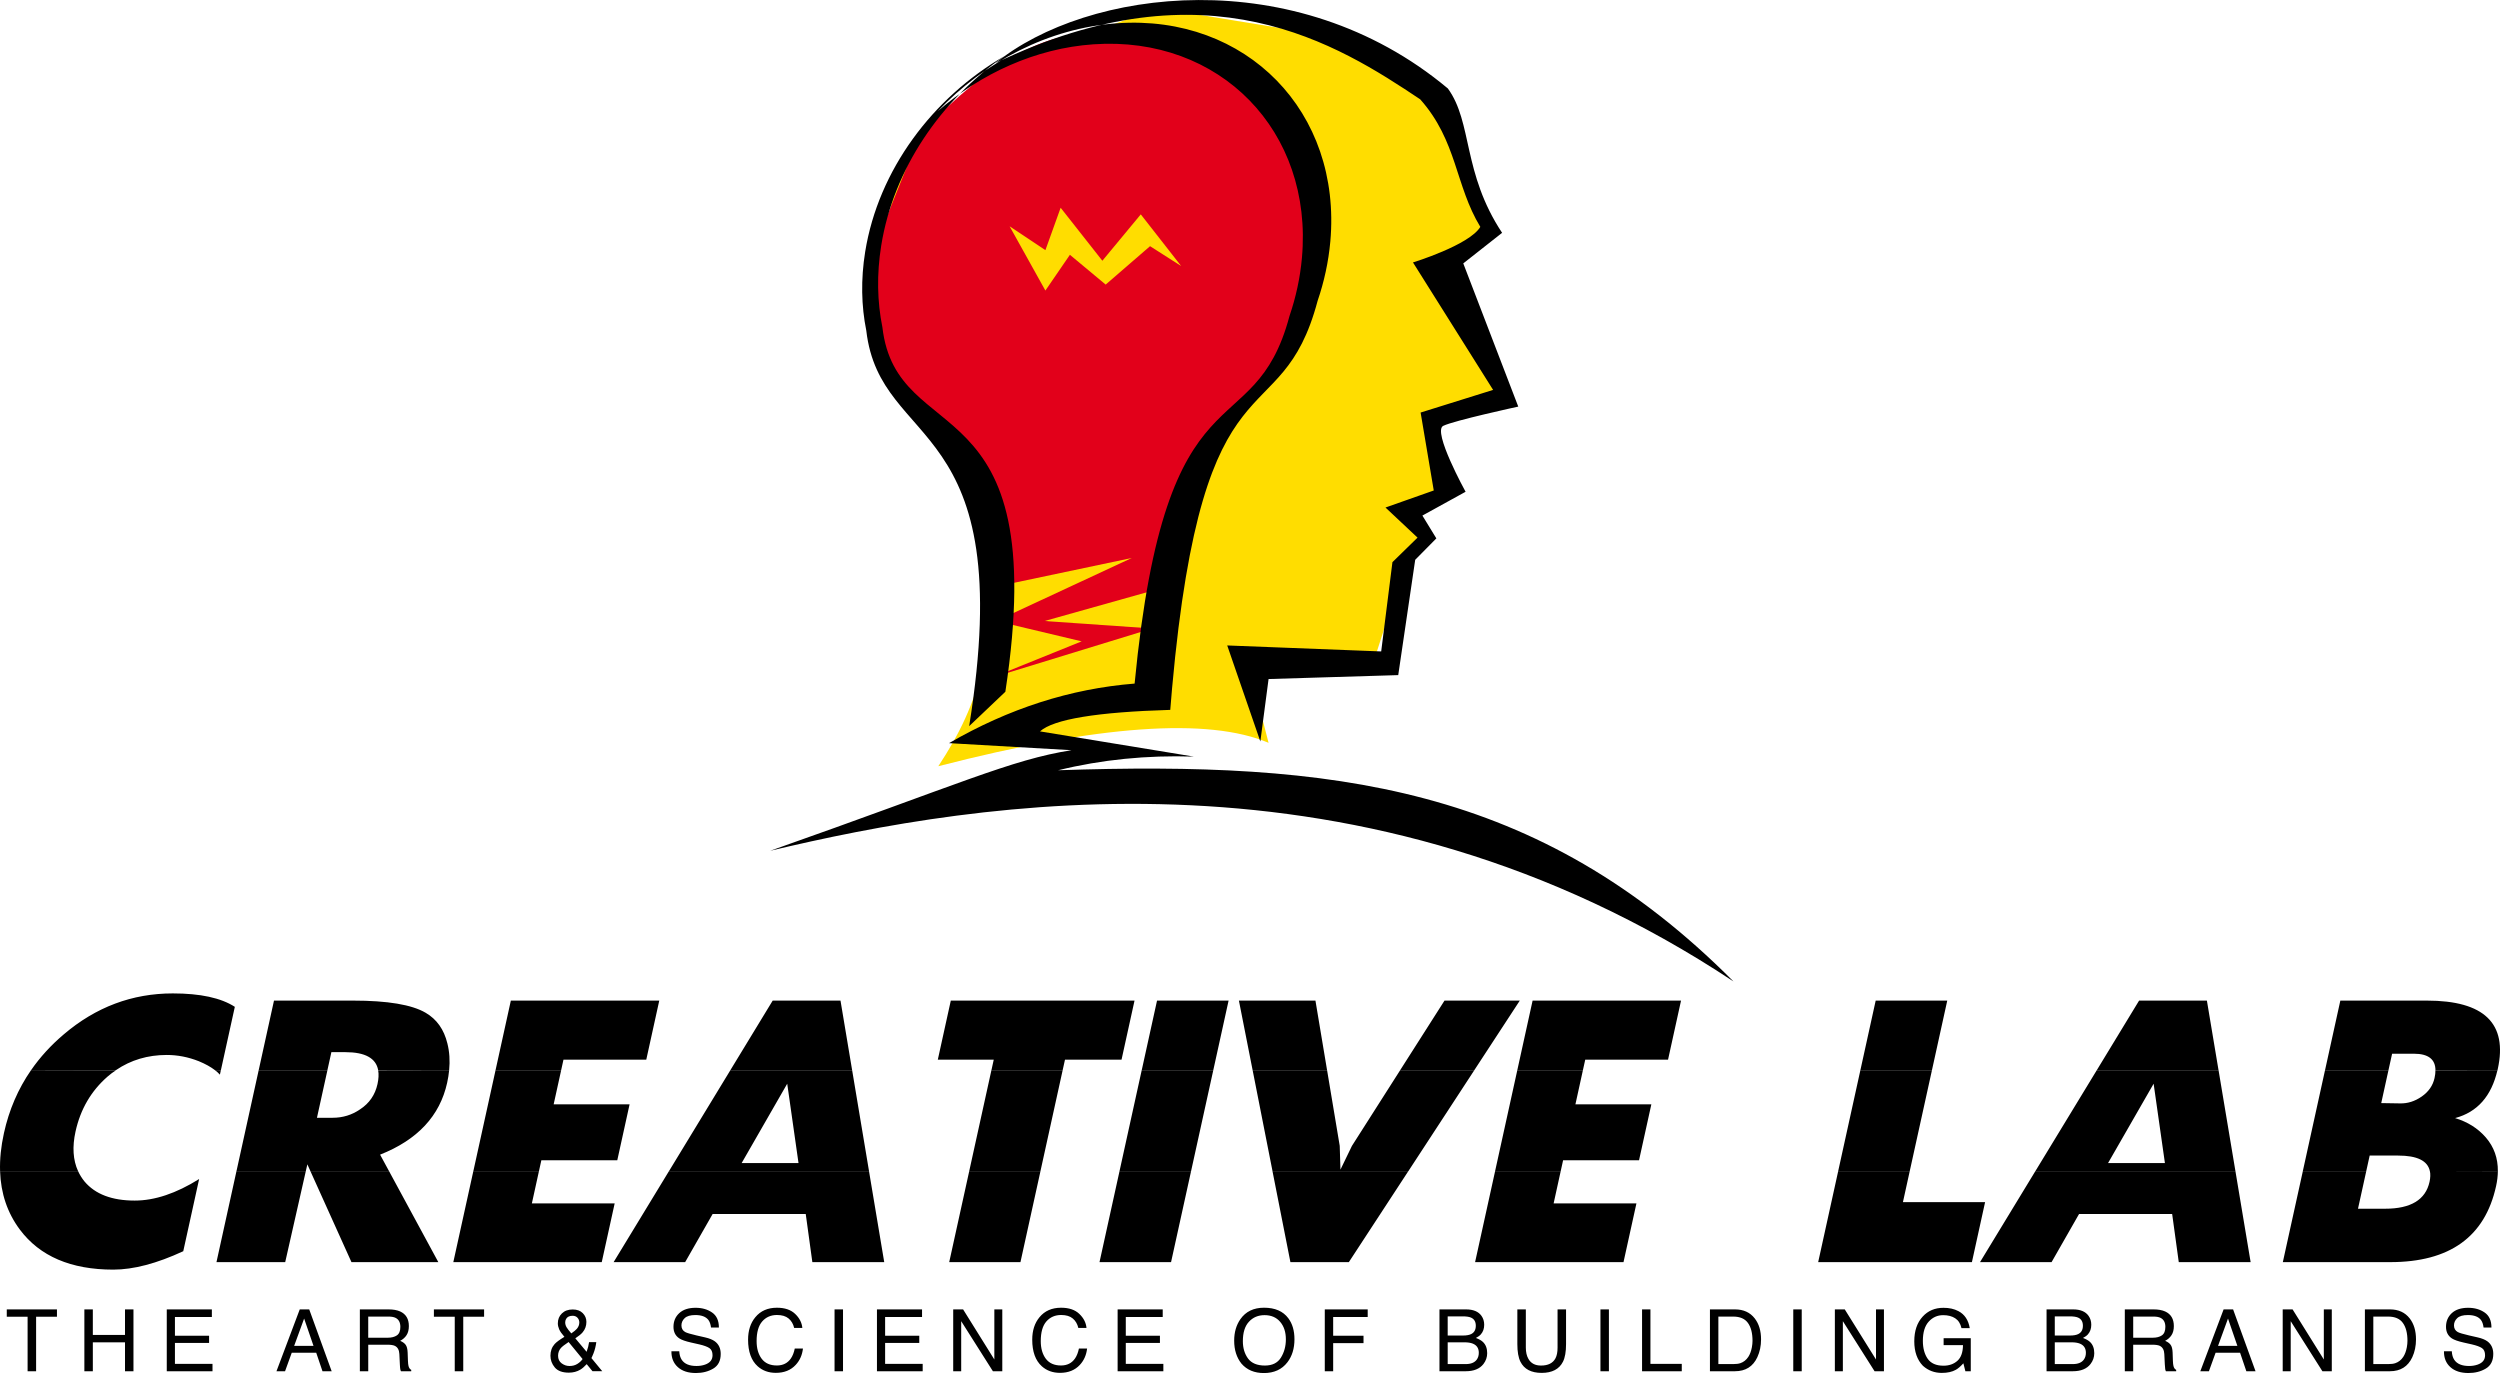
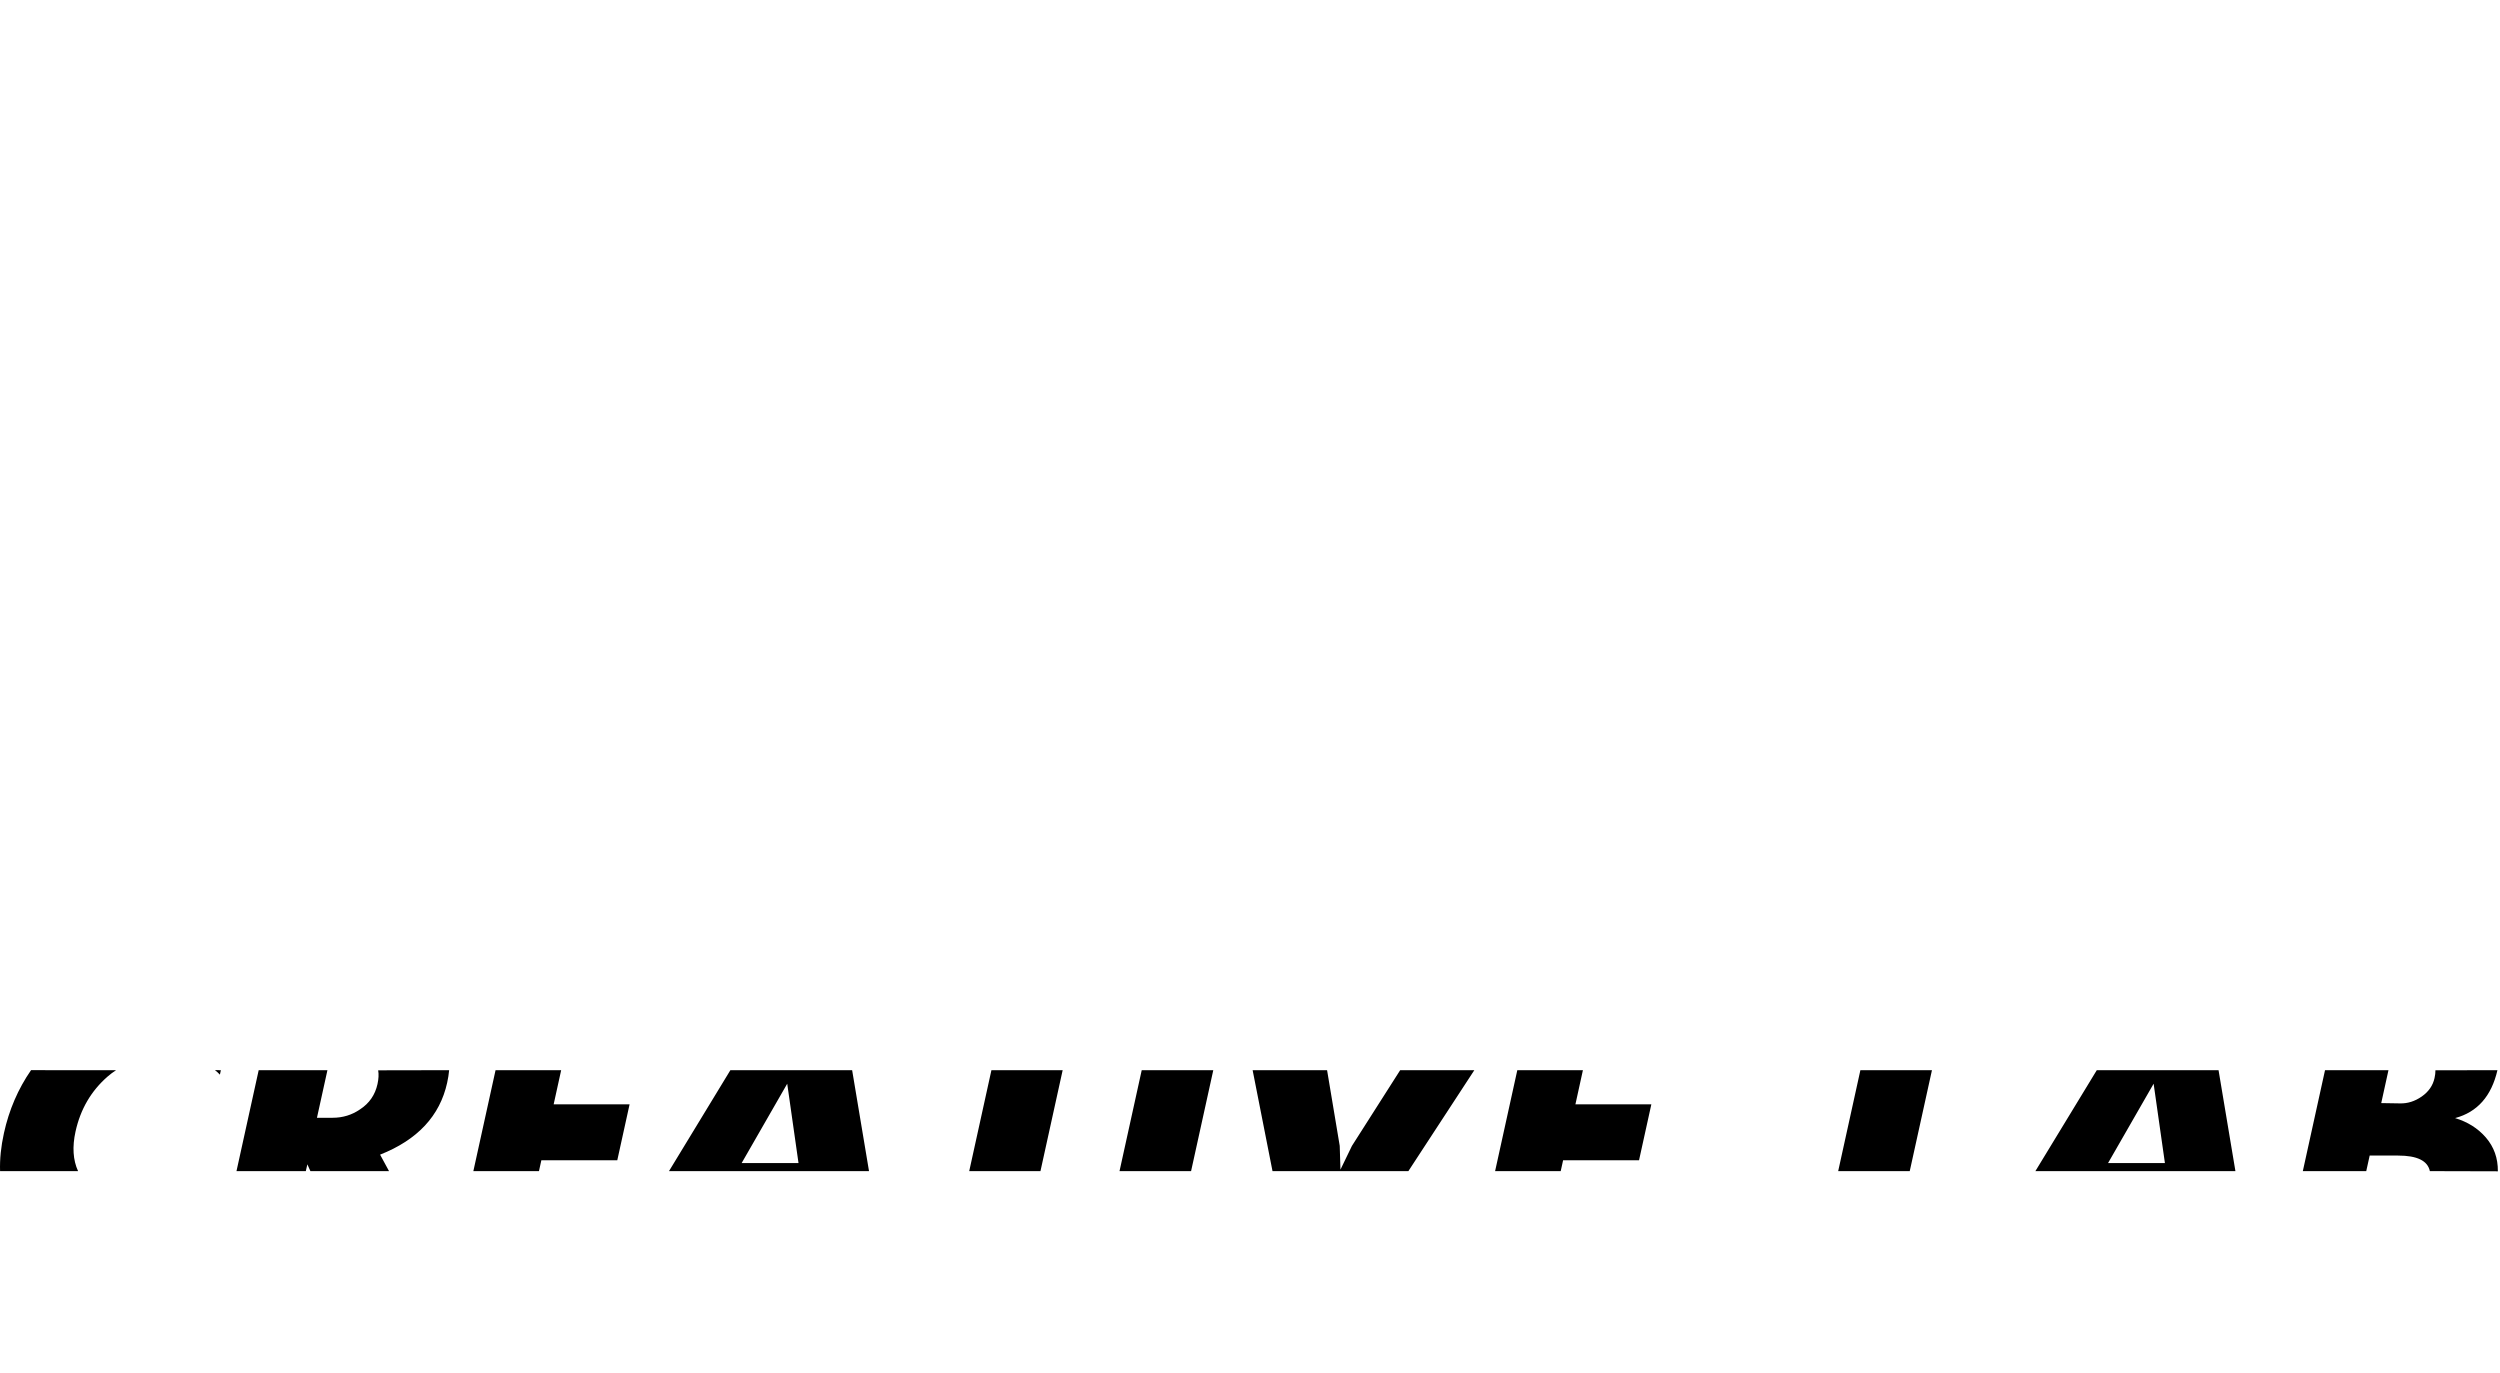
<svg xmlns="http://www.w3.org/2000/svg" version="1.1" id="Calque_1" width="183.955" height="101.032" viewBox="0 0 183.955 101.032" style="overflow:visible;enable-background:new 0 0 183.955 101.032;" xml:space="preserve">
  <g>
-     <path style="fill:#FFDD00;" d="M93.343,54.658l-1.608-6.276l9.289,0.459l2.397-7.451l1.378-2.067l-1.148-1.608l2.986-1.938   l-0.919-5.054l4.924-1.479l-4.693-9.289l3.675-3.316l-3.445-9.749l-8.37-4.235L85.204,0.59L72.369,5.284l-6.302,7.221   l-2.068,10.437l8.14,13.395c1.804,10.649-0.144,15.56-3.097,20.043C80.798,53.351,88.899,52.776,93.343,54.658L93.343,54.658z" />
-     <path style="fill-rule:evenodd;clip-rule:evenodd;fill:#E2001A;" d="M74.29,16.652l2.632,4.728l1.804-2.632l2.632,2.193   l3.265-2.827l2.291,1.462l-2.973-3.802l-2.827,3.412l-3.07-3.899l-1.121,3.119L74.29,16.652L74.29,16.652z M73.578,43.102   l-0.274-2.745l-1.235-5.325l-4.639-4.516l-3.02-4.639l-0.398-6.835l3.678-9.168c5.299-5.571,9.856-7.982,13.67-7.233   c7.389-0.101,12.173,3.179,14.355,9.841c1.464,3.431,1.189,8.033-0.823,13.807c-3.982,3.814-6.215,6.774-6.697,8.88l-2.594,8.07   l-8.743,2.457l7.92,0.549l-11.83,3.63l6.642-2.683l-6.286-1.496l9.978-4.64L73.578,43.102L73.578,43.102z" />
-     <path style="fill-rule:evenodd;clip-rule:evenodd;" d="M180.408,99.43c0.015,0.259,0.075,0.469,0.183,0.629   c0.205,0.302,0.565,0.453,1.082,0.453c0.23,0,0.441-0.033,0.632-0.1c0.368-0.128,0.551-0.357,0.551-0.688   c0-0.248-0.077-0.425-0.231-0.53c-0.158-0.103-0.403-0.192-0.738-0.27l-0.616-0.139c-0.402-0.092-0.688-0.191-0.855-0.301   c-0.288-0.19-0.434-0.475-0.434-0.852c0-0.41,0.142-0.745,0.425-1.008c0.283-0.262,0.684-0.393,1.202-0.394   c0.478,0,0.882,0.116,1.215,0.347c0.334,0.229,0.502,0.598,0.502,1.104h-0.58c-0.03-0.243-0.097-0.431-0.198-0.561   c-0.188-0.237-0.507-0.356-0.957-0.356c-0.364,0-0.625,0.076-0.784,0.229c-0.159,0.152-0.238,0.33-0.238,0.533   c0,0.223,0.093,0.386,0.278,0.489c0.122,0.066,0.398,0.148,0.828,0.248l0.638,0.146c0.308,0.07,0.545,0.166,0.713,0.288   c0.289,0.213,0.434,0.521,0.434,0.926c0,0.505-0.185,0.865-0.552,1.082c-0.365,0.217-0.791,0.325-1.276,0.325   c-0.565,0-1.009-0.145-1.329-0.434c-0.32-0.287-0.478-0.677-0.471-1.169H180.408L180.408,99.43z M174.013,96.348h1.844   c0.626,0,1.11,0.222,1.456,0.666c0.308,0.4,0.461,0.914,0.461,1.54c0,0.483-0.091,0.92-0.272,1.311   c-0.32,0.689-0.87,1.034-1.651,1.034h-1.837V96.348L174.013,96.348z M175.733,100.372c0.208,0,0.38-0.021,0.514-0.065   c0.239-0.08,0.437-0.235,0.589-0.464c0.122-0.185,0.21-0.42,0.264-0.707c0.03-0.171,0.046-0.33,0.046-0.477   c0-0.564-0.112-1.002-0.338-1.314c-0.223-0.312-0.583-0.467-1.081-0.468h-1.093v3.495H175.733L175.733,100.372z M167.965,96.348   h0.728l2.299,3.687v-3.687h0.586v4.551h-0.691l-2.332-3.684v3.684h-0.589V96.348L167.965,96.348z M163.618,96.348h0.698   l1.651,4.551h-0.676l-0.462-1.363h-1.8l-0.493,1.363h-0.632L163.618,96.348L163.618,96.348z M164.631,99.034l-0.69-2.012   l-0.734,2.012H164.631L164.631,99.034z M156.35,96.348h2.106c0.347,0,0.633,0.05,0.858,0.151c0.428,0.194,0.642,0.553,0.642,1.075   c0,0.272-0.057,0.496-0.171,0.669c-0.111,0.174-0.269,0.313-0.471,0.419c0.178,0.072,0.311,0.167,0.399,0.284   c0.092,0.118,0.142,0.31,0.152,0.574l0.021,0.609c0.006,0.174,0.021,0.303,0.043,0.388c0.038,0.145,0.104,0.237,0.198,0.279v0.102   h-0.755c-0.021-0.039-0.038-0.09-0.051-0.151c-0.012-0.062-0.022-0.182-0.03-0.359l-0.037-0.76   c-0.015-0.297-0.126-0.496-0.332-0.598c-0.117-0.056-0.303-0.084-0.555-0.084h-1.403v1.952h-0.616V96.348L156.35,96.348z    M158.392,98.433c0.289,0,0.517-0.058,0.684-0.174c0.17-0.115,0.255-0.324,0.255-0.625c0-0.325-0.118-0.546-0.354-0.664   c-0.126-0.062-0.294-0.093-0.505-0.093h-1.506v1.556H158.392L158.392,98.433z M150.59,96.348h1.955   c0.533,0,0.912,0.159,1.137,0.477c0.133,0.188,0.198,0.405,0.198,0.651c0,0.287-0.082,0.522-0.245,0.706   c-0.084,0.097-0.206,0.186-0.365,0.267c0.234,0.089,0.408,0.188,0.524,0.301c0.204,0.197,0.306,0.472,0.306,0.82   c0,0.294-0.092,0.559-0.275,0.797c-0.274,0.355-0.711,0.532-1.311,0.532h-1.924V96.348L150.59,96.348z M152.524,100.372   c0.378,0,0.647-0.109,0.808-0.328c0.103-0.139,0.152-0.306,0.152-0.502c0-0.331-0.147-0.556-0.443-0.676   c-0.157-0.063-0.364-0.096-0.622-0.096h-1.224v1.602H152.524L152.524,100.372z M152.316,98.271c0.261,0,0.462-0.036,0.607-0.108   c0.227-0.113,0.341-0.318,0.341-0.613c0-0.298-0.121-0.498-0.362-0.602c-0.137-0.058-0.339-0.087-0.607-0.087h-1.1v1.41H152.316   L152.316,98.271z M144.109,96.478c0.452,0.237,0.729,0.653,0.83,1.248h-0.61c-0.074-0.332-0.229-0.573-0.462-0.725   c-0.233-0.152-0.527-0.229-0.883-0.229c-0.421,0-0.776,0.158-1.065,0.475c-0.287,0.315-0.431,0.787-0.431,1.413   c0,0.541,0.119,0.981,0.356,1.322c0.237,0.339,0.624,0.509,1.162,0.509c0.41,0,0.75-0.119,1.019-0.356   c0.271-0.24,0.409-0.626,0.415-1.159h-1.425v-0.511h1.998v2.435h-0.396l-0.148-0.585c-0.209,0.229-0.394,0.389-0.555,0.477   c-0.271,0.153-0.615,0.229-1.032,0.229c-0.539,0-1.002-0.175-1.391-0.523c-0.424-0.438-0.635-1.039-0.635-1.804   c0-0.762,0.206-1.368,0.619-1.818c0.393-0.43,0.9-0.645,1.524-0.645C143.427,96.229,143.796,96.312,144.109,96.478L144.109,96.478z    M135.012,96.348h0.729l2.299,3.687v-3.687h0.585v4.551h-0.69l-2.333-3.684v3.684h-0.589V96.348L135.012,96.348z M131.952,96.348   h0.623v4.551h-0.623V96.348L131.952,96.348z M125.82,96.348h1.844c0.626,0,1.111,0.222,1.455,0.666   c0.309,0.4,0.463,0.914,0.463,1.54c0,0.483-0.092,0.92-0.273,1.311c-0.319,0.689-0.87,1.034-1.651,1.034h-1.837V96.348   L125.82,96.348z M127.54,100.372c0.208,0,0.38-0.021,0.514-0.065c0.24-0.08,0.437-0.235,0.589-0.464   c0.122-0.185,0.21-0.42,0.264-0.707c0.03-0.171,0.047-0.33,0.047-0.477c0-0.564-0.113-1.002-0.338-1.314   c-0.224-0.312-0.584-0.467-1.081-0.468h-1.094v3.495H127.54L127.54,100.372z M120.826,96.348h0.616v4.009h2.306v0.542h-2.922   V96.348L120.826,96.348z M117.764,96.348h0.623v4.551h-0.623V96.348L117.764,96.348z M112.274,96.348v2.812   c0,0.331,0.062,0.605,0.187,0.824c0.184,0.331,0.493,0.496,0.93,0.496c0.522,0,0.877-0.179,1.065-0.536   c0.102-0.194,0.152-0.455,0.152-0.784v-2.812h0.625v2.556c0,0.56-0.075,0.99-0.226,1.292c-0.277,0.55-0.8,0.824-1.568,0.824   c-0.768,0-1.29-0.274-1.564-0.824c-0.15-0.302-0.226-0.732-0.226-1.292v-2.556H112.274L112.274,96.348z M105.919,96.348h1.955   c0.533,0,0.912,0.159,1.138,0.477c0.132,0.188,0.198,0.405,0.198,0.651c0,0.287-0.082,0.522-0.245,0.706   c-0.085,0.097-0.207,0.186-0.365,0.267c0.232,0.089,0.408,0.188,0.523,0.301c0.204,0.197,0.307,0.472,0.307,0.82   c0,0.294-0.093,0.559-0.275,0.797c-0.275,0.355-0.712,0.532-1.312,0.532h-1.924V96.348L105.919,96.348z M107.853,100.372   c0.378,0,0.647-0.109,0.809-0.328c0.102-0.139,0.151-0.306,0.151-0.502c0-0.331-0.146-0.556-0.442-0.676   c-0.157-0.063-0.364-0.096-0.623-0.096h-1.224v1.602H107.853L107.853,100.372z M107.646,98.271c0.26,0,0.462-0.036,0.607-0.108   c0.227-0.113,0.34-0.318,0.34-0.613c0-0.298-0.12-0.498-0.362-0.602c-0.137-0.058-0.338-0.087-0.607-0.087h-1.1v1.41H107.646   L107.646,98.271z M97.48,96.348h3.158v0.558h-2.541v1.382h2.233v0.542h-2.233v2.069H97.48V96.348L97.48,96.348z M94.252,99.898   c0.243-0.391,0.365-0.839,0.365-1.345c0-0.535-0.141-0.966-0.422-1.292c-0.278-0.326-0.661-0.49-1.146-0.49   c-0.47,0-0.854,0.163-1.151,0.487c-0.298,0.321-0.446,0.798-0.446,1.428c0,0.504,0.127,0.93,0.38,1.276   c0.256,0.345,0.67,0.518,1.242,0.518C93.618,100.48,94.01,100.286,94.252,99.898L94.252,99.898z M94.796,96.998   c0.302,0.402,0.453,0.918,0.453,1.546c0,0.68-0.173,1.245-0.518,1.694c-0.405,0.529-0.981,0.794-1.731,0.794   c-0.7,0-1.25-0.231-1.651-0.694c-0.357-0.446-0.536-1.01-0.536-1.691c0-0.615,0.153-1.143,0.458-1.58   c0.393-0.562,0.973-0.843,1.74-0.843C93.816,96.224,94.411,96.481,94.796,96.998L94.796,96.998z M82.237,96.348h3.318v0.558h-2.717   v1.382h2.512v0.526h-2.512v1.543h2.764v0.542h-3.365V96.348L82.237,96.348z M79.418,96.679c0.318,0.304,0.494,0.648,0.529,1.035   h-0.601c-0.068-0.294-0.205-0.525-0.409-0.697c-0.202-0.171-0.488-0.257-0.855-0.257c-0.449,0-0.811,0.158-1.087,0.474   c-0.275,0.314-0.413,0.796-0.413,1.447c0,0.533,0.124,0.965,0.372,1.298c0.25,0.33,0.622,0.496,1.116,0.496   c0.454,0,0.8-0.175,1.038-0.524c0.126-0.184,0.22-0.425,0.282-0.725h0.601c-0.054,0.479-0.231,0.881-0.533,1.205   c-0.361,0.391-0.849,0.586-1.462,0.586c-0.529,0-0.973-0.16-1.332-0.48c-0.473-0.423-0.71-1.077-0.71-1.961   c0-0.672,0.178-1.222,0.533-1.651c0.384-0.467,0.914-0.7,1.589-0.7C78.653,96.224,79.101,96.375,79.418,96.679L79.418,96.679z    M70.139,96.348h0.728l2.299,3.687v-3.687h0.585v4.551h-0.691l-2.333-3.684v3.684h-0.588V96.348L70.139,96.348z M64.528,96.348   h3.318v0.558h-2.717v1.382h2.513v0.526h-2.513v1.543h2.764v0.542h-3.365V96.348L64.528,96.348z M61.408,96.348h0.623v4.551h-0.623   V96.348L61.408,96.348z M58.508,96.679c0.318,0.304,0.495,0.648,0.53,1.035h-0.602c-0.068-0.294-0.205-0.525-0.409-0.697   c-0.202-0.171-0.488-0.257-0.855-0.257c-0.449,0-0.811,0.158-1.087,0.474c-0.275,0.314-0.412,0.796-0.412,1.447   c0,0.533,0.124,0.965,0.372,1.298c0.25,0.33,0.622,0.496,1.116,0.496c0.454,0,0.8-0.175,1.038-0.524   c0.126-0.184,0.22-0.425,0.282-0.725h0.602c-0.054,0.479-0.231,0.881-0.534,1.205c-0.361,0.391-0.848,0.586-1.462,0.586   c-0.529,0-0.973-0.16-1.332-0.48c-0.474-0.423-0.71-1.077-0.71-1.961c0-0.672,0.178-1.222,0.533-1.651   c0.384-0.467,0.914-0.7,1.589-0.7C57.743,96.224,58.19,96.375,58.508,96.679L58.508,96.679z M49.981,99.43   c0.015,0.259,0.076,0.469,0.184,0.629c0.204,0.302,0.565,0.453,1.081,0.453c0.231,0,0.442-0.033,0.632-0.1   c0.367-0.128,0.551-0.357,0.552-0.688c0-0.248-0.078-0.425-0.233-0.53c-0.157-0.103-0.402-0.192-0.737-0.27l-0.616-0.139   c-0.403-0.092-0.688-0.191-0.855-0.301c-0.289-0.19-0.433-0.475-0.433-0.852c0-0.41,0.141-0.745,0.424-1.008   c0.283-0.262,0.684-0.393,1.202-0.394c0.477,0,0.882,0.116,1.215,0.347c0.334,0.229,0.501,0.598,0.501,1.104h-0.579   c-0.031-0.243-0.098-0.431-0.198-0.561c-0.188-0.237-0.507-0.356-0.957-0.356c-0.364,0-0.625,0.076-0.784,0.229   c-0.159,0.152-0.238,0.33-0.238,0.533c0,0.223,0.093,0.386,0.278,0.489c0.123,0.066,0.397,0.148,0.828,0.248l0.638,0.146   c0.308,0.07,0.545,0.166,0.712,0.288c0.289,0.213,0.434,0.521,0.434,0.926c0,0.505-0.184,0.865-0.551,1.082   c-0.366,0.217-0.791,0.325-1.276,0.325c-0.566,0-1.009-0.145-1.329-0.434c-0.32-0.287-0.478-0.677-0.471-1.169H49.981L49.981,99.43   z M41.143,97.81c-0.064-0.15-0.096-0.296-0.096-0.437c0-0.293,0.099-0.536,0.298-0.729c0.198-0.194,0.463-0.291,0.796-0.291   c0.316,0,0.563,0.09,0.74,0.27c0.178,0.18,0.267,0.395,0.267,0.645c0,0.291-0.092,0.547-0.276,0.766   c-0.107,0.128-0.287,0.275-0.539,0.442l0.83,0.992c0.056-0.165,0.094-0.288,0.115-0.369c0.022-0.082,0.045-0.197,0.068-0.344h0.53   c-0.036,0.291-0.105,0.571-0.211,0.84c-0.105,0.266-0.158,0.374-0.158,0.322l0.809,0.981h-0.719l-0.427-0.521   c-0.17,0.185-0.324,0.318-0.465,0.402c-0.246,0.149-0.528,0.224-0.849,0.224c-0.473,0-0.816-0.127-1.032-0.381   c-0.214-0.256-0.322-0.544-0.322-0.864c0-0.345,0.105-0.633,0.313-0.865c0.128-0.14,0.366-0.315,0.715-0.526   C41.337,98.146,41.208,97.961,41.143,97.81L41.143,97.81z M42.487,100.356c0.165-0.105,0.292-0.223,0.381-0.354l-1.029-1.254   c-0.291,0.193-0.481,0.343-0.57,0.445c-0.136,0.155-0.205,0.345-0.205,0.567c0,0.241,0.088,0.428,0.264,0.558   c0.178,0.13,0.366,0.195,0.567,0.195C42.125,100.515,42.322,100.462,42.487,100.356L42.487,100.356z M42.444,97.779   c0.121-0.141,0.183-0.297,0.183-0.469c0-0.134-0.044-0.25-0.133-0.347s-0.208-0.146-0.359-0.146c-0.229,0-0.389,0.076-0.478,0.229   c-0.045,0.078-0.068,0.164-0.068,0.257c0,0.126,0.034,0.247,0.102,0.362c0.07,0.116,0.186,0.266,0.347,0.449   C42.234,97.979,42.37,97.865,42.444,97.779L42.444,97.779z M35.621,96.348v0.542h-1.534v4.009h-0.626V96.89h-1.534v-0.542H35.621   L35.621,96.348z M26.478,96.348h2.107c0.347,0,0.633,0.05,0.858,0.151c0.428,0.194,0.642,0.553,0.642,1.075   c0,0.272-0.057,0.496-0.17,0.669c-0.112,0.174-0.269,0.313-0.471,0.419c0.178,0.072,0.311,0.167,0.4,0.284   c0.09,0.118,0.142,0.31,0.151,0.574l0.022,0.609c0.006,0.174,0.021,0.303,0.043,0.388c0.037,0.145,0.104,0.237,0.199,0.279v0.102   h-0.756c-0.021-0.039-0.038-0.09-0.05-0.151c-0.013-0.062-0.022-0.182-0.031-0.359l-0.037-0.76   c-0.014-0.297-0.125-0.496-0.332-0.598c-0.117-0.056-0.302-0.084-0.554-0.084h-1.403v1.952h-0.617V96.348L26.478,96.348z    M28.52,98.433c0.289,0,0.517-0.058,0.685-0.174c0.169-0.115,0.254-0.324,0.254-0.625c0-0.325-0.118-0.546-0.353-0.664   c-0.126-0.062-0.294-0.093-0.505-0.093h-1.506v1.556H28.52L28.52,98.433z M22.056,96.348h0.697l1.652,4.551h-0.676l-0.461-1.363   h-1.8l-0.493,1.363h-0.632L22.056,96.348L22.056,96.348z M23.069,99.034l-0.691-2.012l-0.734,2.012H23.069L23.069,99.034z    M12.271,96.348h3.318v0.558h-2.717v1.382h2.513v0.526h-2.513v1.543h2.764v0.542h-3.365V96.348L12.271,96.348z M6.208,96.348h0.623   v1.881h2.367v-1.881h0.623v4.551H9.198v-2.128H6.831v2.128H6.208V96.348L6.208,96.348z M4.191,96.348v0.542H2.657v4.009H2.031   V96.89H0.498v-0.542H4.191L4.191,96.348z" />
-     <path style="fill-rule:evenodd;clip-rule:evenodd;" d="M5.745,86.175c0.124,0.271,0.282,0.526,0.476,0.764   c0.79,0.936,2.021,1.402,3.692,1.402c1.471,0,3.051-0.528,4.74-1.586l-1.168,5.312c-1.946,0.903-3.663,1.355-5.15,1.355   c-3.111,0-5.402-0.98-6.871-2.942c-0.919-1.229-1.405-2.664-1.458-4.303L5.745,86.175L5.745,86.175z M22.502,86.175l-1.516,6.695   h-5.058l1.472-6.695H22.502L22.502,86.175z M28.626,86.175l3.627,6.695h-6.392l-3.021-6.695H28.626L28.626,86.175z M39.657,86.175   l-0.521,2.373h6.093l-0.951,4.322H33.356l1.473-6.695H39.657L39.657,86.175z M63.943,86.175l1.12,6.695h-5.289l-0.486-3.54h-6.852   l-2.021,3.54h-5.264l4.072-6.695H63.943L63.943,86.175z M76.56,86.175l-1.473,6.695h-5.242l1.473-6.695H76.56L76.56,86.175z    M87.642,86.175l-1.473,6.695h-5.265l1.473-6.695H87.642L87.642,86.175z M103.628,86.175l-4.377,6.695h-4.3l-1.319-6.695H103.628   L103.628,86.175z M114.84,86.175l-0.521,2.373h6.093l-0.951,4.322H108.54l1.473-6.695H114.84L114.84,86.175z M140.522,86.175   l-0.501,2.281h6.046l-0.97,4.414h-11.312l1.473-6.695H140.522L140.522,86.175z M164.487,86.175l1.119,6.695h-5.288l-0.486-3.54   h-6.852l-2.021,3.54h-5.265l4.072-6.695H164.487L164.487,86.175z M174.114,86.175l-0.608,2.765h2.001   c1.885,0,2.973-0.659,3.263-1.978c0.066-0.302,0.075-0.568,0.025-0.8l5.003,0.013c-0.004,0.36-0.048,0.726-0.133,1.108   c-0.819,3.725-3.413,5.587-7.781,5.587h-7.909l1.473-6.695H174.114L174.114,86.175z" />
    <path style="fill-rule:evenodd;clip-rule:evenodd;" d="M8.542,78.746c-0.214,0.135-0.421,0.294-0.623,0.467   c-1.214,1.059-2.001,2.407-2.362,4.047c-0.248,1.127-0.186,2.099,0.187,2.914l-5.739,0.001c-0.028-0.874,0.066-1.808,0.285-2.8   c0.376-1.709,1.041-3.252,1.994-4.63L8.542,78.746L8.542,78.746z M16.253,78.746l-0.073,0.329   c-0.103-0.114-0.224-0.225-0.363-0.332L16.253,78.746L16.253,78.746z M24.093,78.746l-0.771,3.502h1.15   c0.75,0,1.425-0.207,2.022-0.62c0.681-0.444,1.108-1.065,1.283-1.862c0.084-0.384,0.101-0.721,0.049-1.01l5.223-0.01   c-0.028,0.307-0.078,0.612-0.147,0.927c-0.536,2.438-2.181,4.2-4.934,5.289l0.658,1.213h-5.785l-0.225-0.501l-0.114,0.501h-5.101   l1.634-7.429H24.093L24.093,78.746z M41.292,78.746l-0.553,2.514h5.587l-0.905,4.115h-5.587l-0.176,0.8h-4.828l1.634-7.429H41.292   L41.292,78.746z M62.702,78.746l1.242,7.429H49.225l4.518-7.429H62.702L62.702,78.746z M78.193,78.746l-1.634,7.429h-5.242   l1.634-7.429H78.193L78.193,78.746z M89.276,78.746l-1.634,7.429h-5.266l1.634-7.429H89.276L89.276,78.746z M97.649,78.746   l0.931,5.571l0.053,1.747l0.845-1.747l3.55-5.571h5.456l-4.854,7.429h-9.996l-1.463-7.429H97.649L97.649,78.746z M116.474,78.746   l-0.552,2.514h5.587l-0.906,4.115h-5.587l-0.176,0.8h-4.828l1.634-7.429H116.474L116.474,78.746z M142.157,78.746l-1.635,7.429   h-5.265l1.634-7.429H142.157L142.157,78.746z M163.245,78.746l1.242,7.429h-14.72l4.519-7.429H163.245L163.245,78.746z    M175.748,78.746l-0.532,2.422c0.184,0,0.643,0.007,1.375,0.022c0.562,0.016,1.099-0.153,1.605-0.506   c0.506-0.353,0.82-0.805,0.941-1.356c0.046-0.21,0.069-0.401,0.067-0.574l4.563-0.008c-0.443,1.917-1.482,3.088-3.117,3.525   c0.905,0.275,1.663,0.735,2.262,1.426c0.602,0.697,0.896,1.527,0.885,2.49l-5.003-0.013c-0.161-0.768-0.94-1.145-2.336-1.145   h-2.093l-0.252,1.145h-4.667l1.634-7.429H175.748L175.748,78.746z M159.299,85.582l-0.831-5.84l-3.354,5.84H159.299L159.299,85.582   z M58.756,85.582l-0.831-5.84l-3.354,5.84H58.756L58.756,85.582z" />
-     <path style="fill-rule:evenodd;clip-rule:evenodd;" d="M2.285,78.746c0.663-0.96,1.466-1.838,2.409-2.637   c2.358-2.008,5.031-3.012,8.021-3.012c2.023,0,3.544,0.329,4.564,0.988l-1.025,4.66h-0.436c-0.309-0.239-0.705-0.459-1.189-0.659   c-0.775-0.307-1.562-0.46-2.359-0.46c-1.396,0-2.639,0.369-3.727,1.108L2.285,78.746L2.285,78.746z M19.035,78.746l1.126-5.12   h5.817c2.544,0,4.326,0.299,5.344,0.897c0.815,0.475,1.348,1.226,1.597,2.253c0.156,0.613,0.199,1.273,0.13,1.978l-5.222-0.008   c-0.159-0.881-0.961-1.326-2.408-1.326h-1.035l-0.292,1.326H19.035L19.035,78.746z M36.463,78.746l1.126-5.12H48.51l-0.956,4.346   h-6.093l-0.17,0.774H36.463L36.463,78.746z M53.742,78.746l3.115-5.12h4.989l0.856,5.12H53.742L53.742,78.746z M72.952,78.746   l0.17-0.774h-4.116l0.956-4.346h13.519l-0.956,4.346h-4.161l-0.171,0.774H72.952L72.952,78.746z M84.011,78.746l1.126-5.12h5.265   l-1.126,5.12H84.011L84.011,78.746z M92.17,78.746l-1.009-5.12h5.632l0.855,5.12H92.17L92.17,78.746z M103.027,78.746l3.263-5.12   h5.54l-3.347,5.12H103.027L103.027,78.746z M111.646,78.746l1.126-5.12h10.922l-0.956,4.346h-6.093l-0.171,0.774H111.646   L111.646,78.746z M136.891,78.746l1.126-5.12h5.266l-1.126,5.12H136.891L136.891,78.746z M154.286,78.746l3.113-5.12h4.989   l0.856,5.12H154.286L154.286,78.746z M171.081,78.746l1.126-5.12h6.368c4.216,0,5.954,1.679,5.216,5.035   c-0.007,0.033-0.015,0.065-0.022,0.098l-4.563-0.013c-0.005-0.805-0.532-1.211-1.581-1.211h-1.609l-0.267,1.211H171.081   L171.081,78.746z M92.739,54.56l0.605-4.595l9.541-0.289l1.249-8.485l1.556-1.575l-1.027-1.679l3.178-1.752   c0,0-2.457-4.454-1.645-4.85c0.812-0.396,5.521-1.417,5.521-1.417l-4.046-10.537l2.857-2.249c-2.926-4.421-2.169-8.12-3.991-10.621   c-11.24-9.401-26.585-7.333-33.282-1.868c15.58-7.517,25.194-1.379,31.248,2.667c2.724,3.062,2.567,6.333,4.422,9.385   c-0.806,1.343-4.955,2.616-4.955,2.616l5.896,9.379l-5.334,1.666l0.967,5.735l-3.552,1.254l2.359,2.215l-1.848,1.806l-0.827,6.568   l-11.33-0.44L92.739,54.56L92.739,54.56z M68.993,8.192c3.461-3.658,8.179-6.128,13.205-6.48   c9.524-0.667,16.546,6.526,15.689,16.065c-0.135,1.493-0.454,2.955-0.935,4.362c-2.738,10.275-8.408,2.933-10.708,28.496   l-0.134,1.599c-5.395,0.16-8.59,0.688-9.585,1.583l11.313,1.855c-3.459-0.113-6.786,0.223-9.981,1.005   c20.187-0.683,35.32,1.09,49.696,15.541c-27.294-18.096-55.529-13.271-70.881-9.616c13.916-4.896,17.731-6.709,22.173-7.401   l-9.014-0.519c4.392-2.547,8.944-4.008,13.656-4.383c2.321-24.134,8.748-17.102,11.398-27.05c0.47-1.376,0.782-2.807,0.913-4.268   c0.84-9.334-6.032-16.373-15.351-15.72C76.208,3.558,72.19,5.396,68.993,8.192L68.993,8.192z M63.661,18.529   c0.972-6.036,4.979-11.343,10.232-14.392c-4.67,3.252-8.142,8.284-9.051,13.931c-0.34,2.109-0.294,4.133,0.086,6.01   c1.057,9.128,12.543,3.87,9.048,26.823l-2.663,2.53c3.701-22.994-6.539-20.201-7.57-29.106   C63.378,22.515,63.334,20.563,63.661,18.529L63.661,18.529z" />
  </g>
</svg>